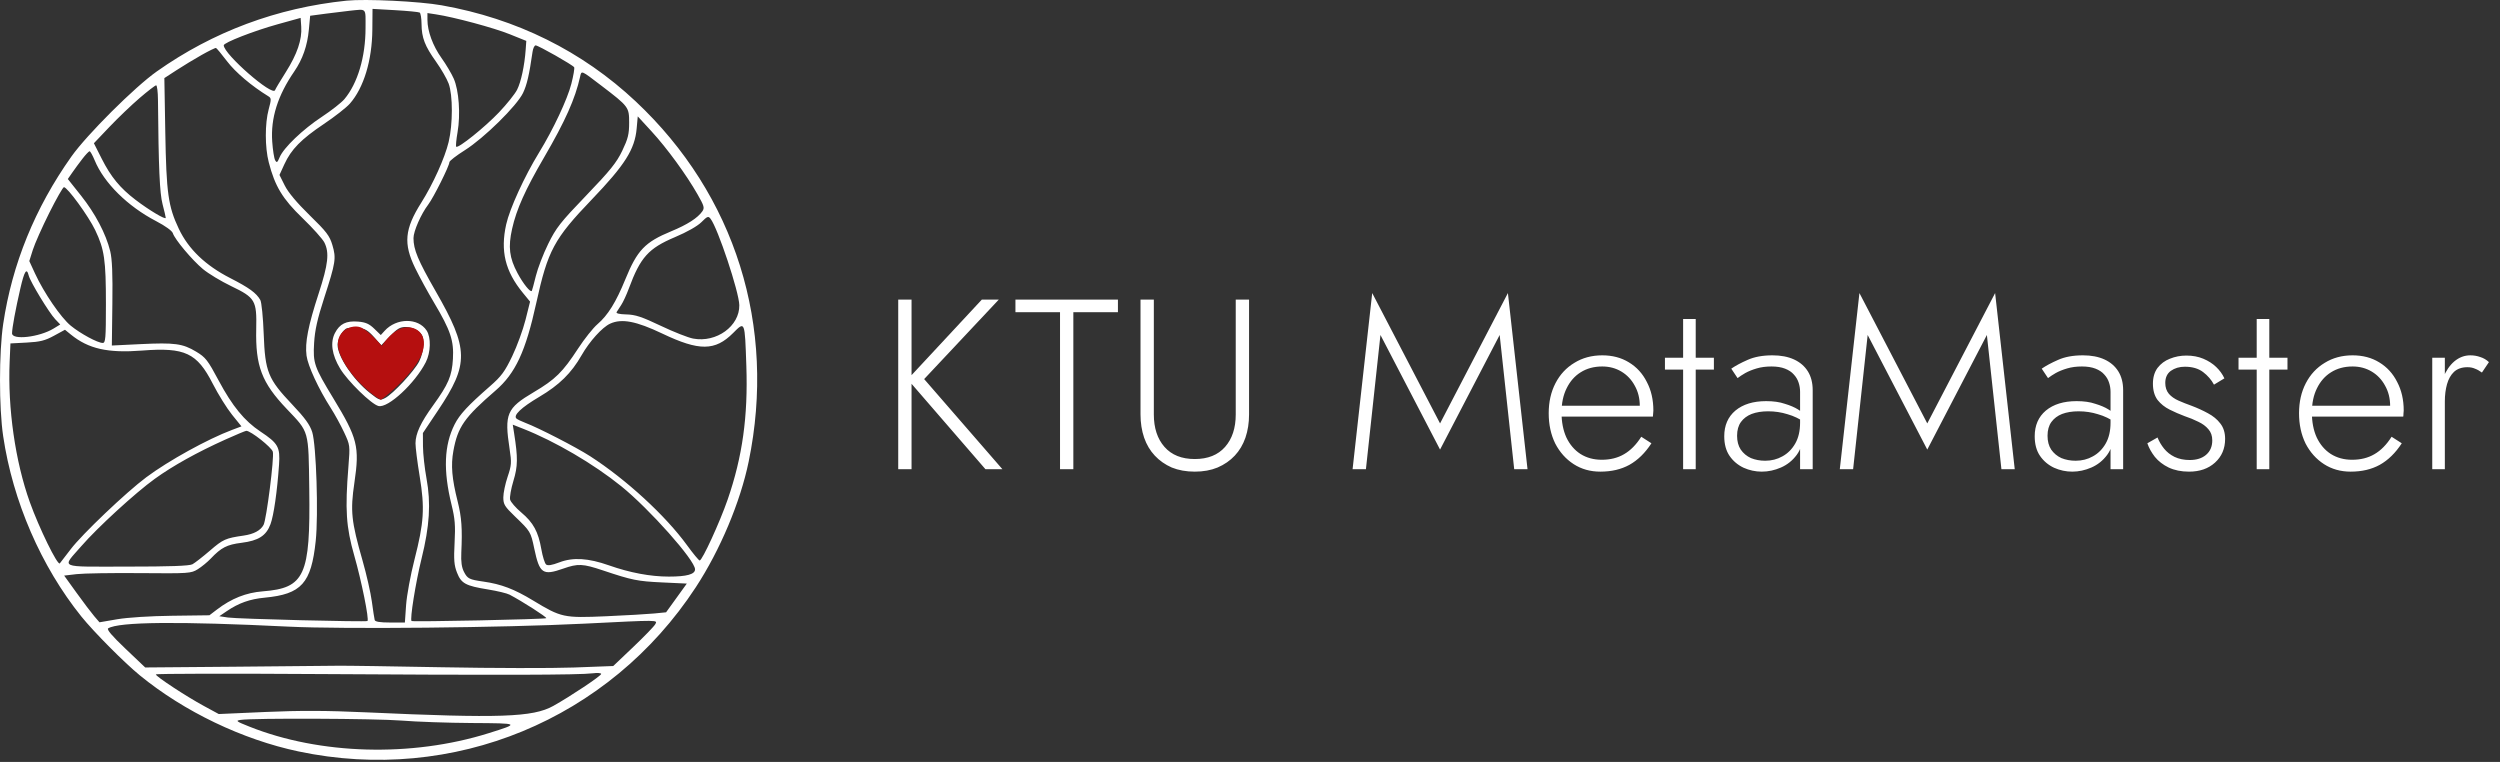
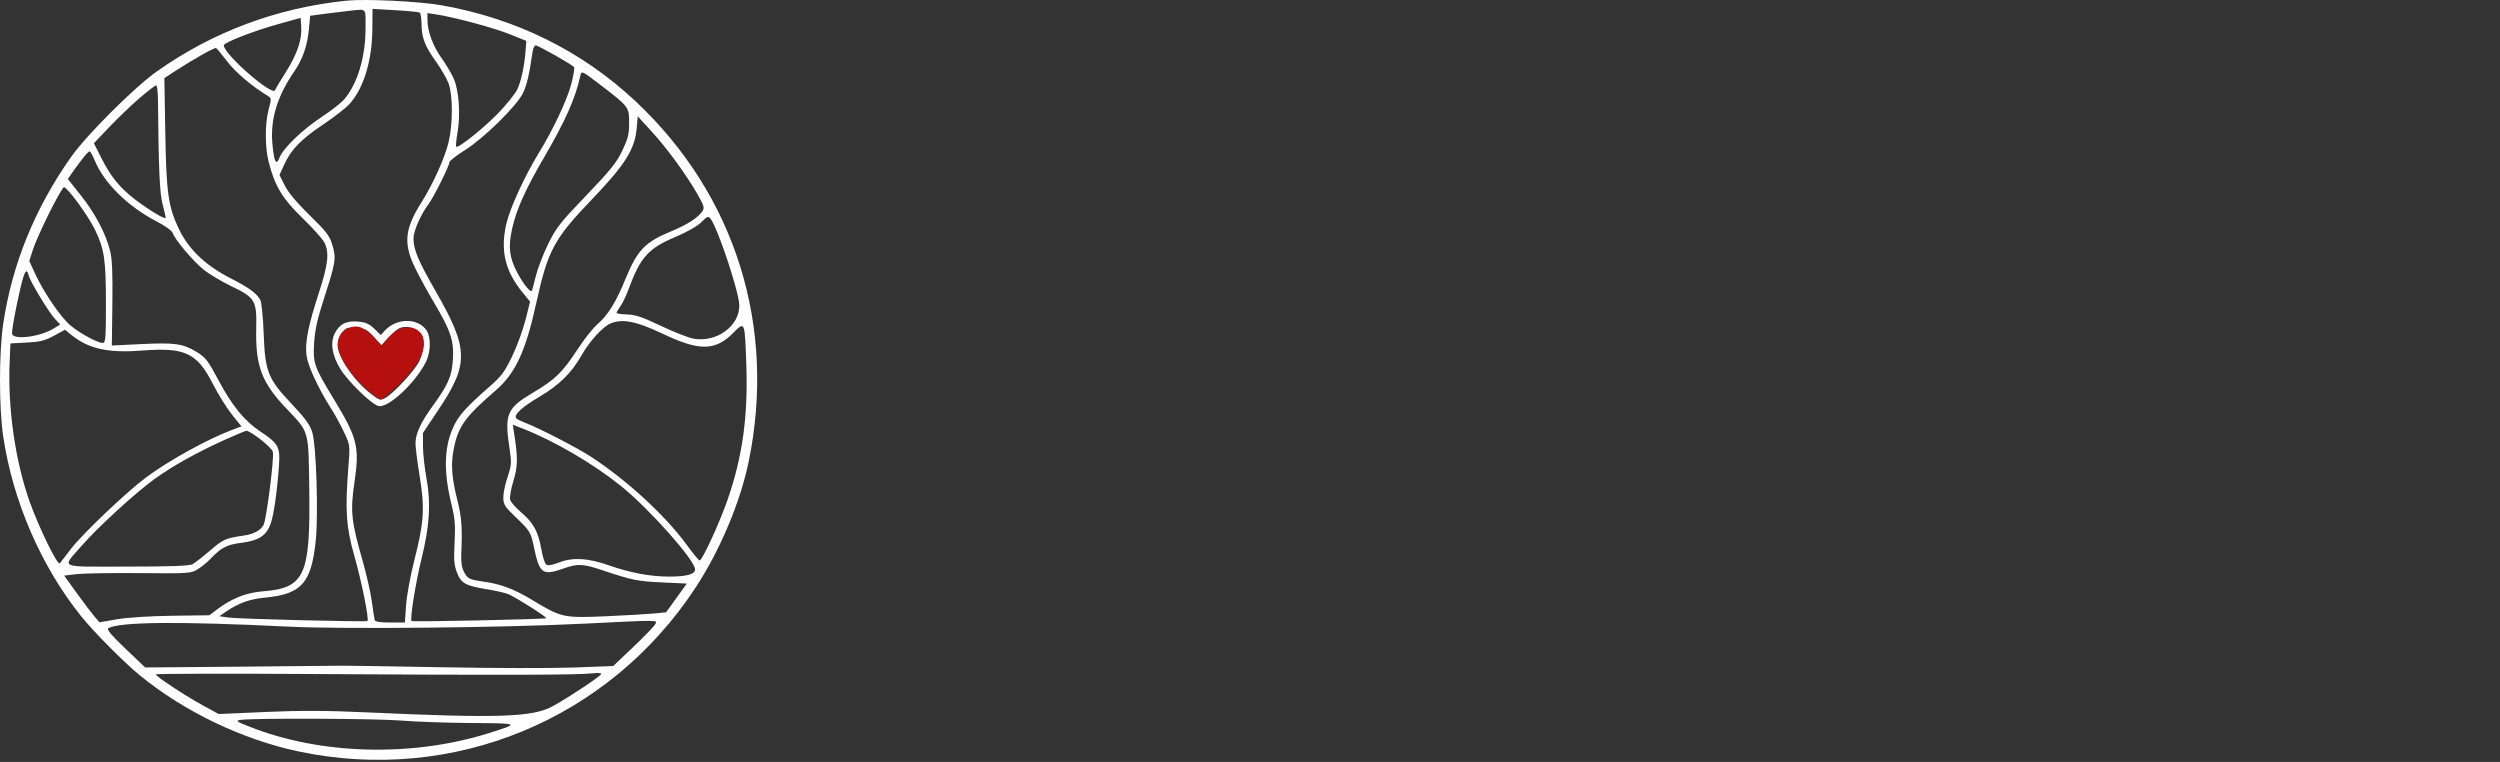
<svg xmlns="http://www.w3.org/2000/svg" width="210" height="64" viewBox="0 0 210 64" fill="none">
  <rect x="0" y="0" width="210" height="64" fill="#333333" stroke="none" />
  <path fill-rule="evenodd" clip-rule="evenodd" d="M37.102 0.446C43.378 1.56 48.9 4.295 53.399 8.518C61.772 16.376 65.231 27.407 62.888 38.778C62.187 42.177 60.492 46.206 58.448 49.33C51.17 60.451 38.054 65.87 25.068 63.119C20.37 62.124 15.47 59.775 11.749 56.732C10.448 55.67 7.875 53.079 6.834 51.786C3.452 47.581 1.078 42.106 0.266 36.637C-0.089 34.245 -0.088 29.609 0.268 27.213C1.015 22.187 2.939 17.463 5.997 13.15C7.305 11.304 11.304 7.319 13.172 6C17.9 2.661 23.27 0.658 29.111 0.056C30.708 -0.109 35.218 0.111 37.102 0.446ZM29.363 0.905C29.04 0.937 28.163 1.044 27.414 1.143L26.053 1.324L25.945 2.486C25.819 3.842 25.423 4.974 24.714 6.009C23.321 8.04 22.732 9.917 22.866 11.891C22.915 12.597 23.025 13.302 23.112 13.458C23.247 13.699 23.302 13.663 23.489 13.211C23.82 12.413 25.433 10.869 27.043 9.808C27.832 9.288 28.681 8.622 28.929 8.328C30.042 7.005 30.705 4.778 30.705 2.359C30.705 0.608 30.842 0.757 29.363 0.905ZM31.277 2.489C31.256 5.073 30.556 7.375 29.39 8.704C29.101 9.033 28.117 9.803 27.205 10.415C25.296 11.694 24.459 12.547 23.884 13.805L23.476 14.696L23.921 15.587C24.21 16.165 24.942 17.039 26.009 18.08C27.432 19.467 27.688 19.803 27.921 20.588C28.251 21.699 28.199 22.035 27.229 25.033C26.658 26.8 26.449 27.736 26.385 28.818C26.285 30.505 26.391 30.809 27.998 33.455C30.039 36.813 30.215 37.519 29.77 40.541C29.417 42.928 29.506 43.779 30.455 47.092C30.785 48.245 31.137 49.793 31.236 50.531C31.335 51.269 31.443 51.967 31.474 52.083C31.515 52.226 31.923 52.292 32.771 52.292H34.01L34.112 50.825C34.169 50.017 34.485 48.3 34.816 47.008C35.617 43.876 35.691 42.679 35.251 40.001C35.057 38.822 34.9 37.577 34.902 37.233C34.907 36.422 35.334 35.502 36.368 34.072C37.665 32.28 37.963 31.583 38.046 30.149C38.135 28.614 37.847 27.755 36.473 25.445C35.953 24.573 35.236 23.259 34.878 22.525C33.873 20.466 33.986 19.241 35.387 17.023C36.375 15.459 37.366 13.262 37.685 11.93C38.044 10.43 38.045 7.992 37.686 7.021C37.537 6.618 37.062 5.793 36.63 5.187C35.685 3.863 35.419 3.172 35.409 2.019C35.405 1.54 35.335 1.106 35.253 1.056C35.171 1.005 34.246 0.915 33.198 0.855L31.292 0.746L31.277 2.489ZM35.905 1.67C35.905 2.619 36.364 3.863 37.086 4.872C37.462 5.397 37.924 6.175 38.113 6.602C38.55 7.59 38.694 9.611 38.435 11.101C38.326 11.727 38.275 12.277 38.322 12.324C38.485 12.488 40.736 10.68 41.916 9.438C42.57 8.75 43.253 7.897 43.434 7.542C43.767 6.889 44.063 5.506 44.157 4.169L44.209 3.436L42.816 2.875C41.487 2.338 38.133 1.436 36.618 1.206L35.905 1.098V1.67ZM23.323 2.039C21.319 2.595 18.794 3.58 18.794 3.805C18.794 4.547 22.914 8.143 23.106 7.569C23.139 7.47 23.543 6.792 24.005 6.062C24.961 4.552 25.379 3.325 25.304 2.246L25.253 1.503L23.323 2.039ZM44.733 4.357C44.455 6.292 44.263 7.123 43.933 7.812C43.417 8.888 40.654 11.605 39.05 12.615C38.335 13.064 37.75 13.518 37.75 13.622C37.75 13.929 36.417 16.599 35.969 17.188C35.367 17.979 34.734 19.42 34.733 20C34.732 20.967 35.107 21.864 36.606 24.48C39.386 29.331 39.409 30.566 36.792 34.478L35.523 36.375L35.53 37.498C35.534 38.115 35.668 39.332 35.828 40.202C36.207 42.267 36.088 44.183 35.41 46.924C34.914 48.931 34.414 52.057 34.572 52.165C34.698 52.252 45.796 52.019 45.887 51.928C45.963 51.852 43.86 50.504 42.806 49.952C42.589 49.838 41.776 49.642 41 49.516C39.106 49.21 38.745 49.014 38.387 48.099C38.145 47.48 38.109 47.025 38.186 45.582C38.263 44.136 38.217 43.566 37.929 42.395C37.222 39.518 37.304 37.394 38.188 35.648C38.614 34.807 39.299 34.069 41.165 32.438C42.114 31.609 42.403 31.218 43.025 29.922C43.43 29.078 43.933 27.701 44.144 26.862L44.526 25.337L43.92 24.598C42.433 22.783 42.021 21.093 42.52 18.849C42.815 17.525 44.05 14.823 45.274 12.826C46.475 10.866 47.66 8.346 47.993 7.042C48.17 6.352 48.276 5.725 48.229 5.649C48.11 5.455 45.215 3.812 44.993 3.812C44.893 3.812 44.776 4.057 44.733 4.357ZM16.939 4.616C16.333 4.958 15.381 5.535 14.822 5.899L13.806 6.56L13.884 11.099C13.972 16.223 14.128 17.34 15.022 19.222C15.832 20.928 17.258 22.295 19.336 23.358C20.931 24.174 21.534 24.612 21.867 25.2C21.972 25.385 22.1 26.668 22.151 28.052C22.269 31.24 22.507 31.828 24.551 33.984C25.621 35.114 26.031 35.68 26.226 36.295C26.566 37.373 26.755 43.23 26.52 45.443C26.143 49 25.324 49.91 22.233 50.204C20.985 50.322 20.049 50.655 19.041 51.341L18.42 51.763L19.152 51.872C19.942 51.99 30.737 52.26 30.867 52.165C31.023 52.05 30.368 48.801 29.759 46.673C29.071 44.265 28.976 42.823 29.268 39.184C29.41 37.411 29.407 37.391 28.902 36.311C28.623 35.713 28.121 34.799 27.789 34.279C26.76 32.671 25.862 30.732 25.749 29.876C25.605 28.785 25.88 27.38 26.774 24.634C27.57 22.19 27.677 21.224 27.247 20.369C27.099 20.074 26.273 19.153 25.413 18.323C23.731 16.7 23.096 15.651 22.575 13.632C22.249 12.369 22.247 10.376 22.57 9.18C22.798 8.34 22.795 8.242 22.546 8.09C21.142 7.23 19.781 6.078 19.078 5.154C18.621 4.554 18.201 4.048 18.144 4.029C18.086 4.01 17.544 4.275 16.939 4.616ZM48.728 6.447C48.319 8.292 47.482 10.167 45.712 13.206C44.117 15.942 43.383 17.581 43.017 19.22C42.674 20.754 42.784 21.654 43.471 22.943C43.949 23.84 44.564 24.599 44.675 24.431C44.7 24.393 44.851 23.833 45.01 23.187C45.169 22.541 45.635 21.328 46.047 20.49C46.711 19.137 47.07 18.68 49.24 16.423C51.253 14.329 51.788 13.665 52.267 12.667C52.755 11.648 52.848 11.27 52.848 10.308C52.848 8.994 52.817 8.953 50.499 7.183C48.795 5.881 48.848 5.903 48.728 6.447ZM11.732 8.231C11.049 8.817 9.905 9.911 9.189 10.664L7.887 12.032L8.544 13.332C9.318 14.862 10.08 15.789 11.385 16.786C12.523 17.656 13.932 18.494 13.923 18.297C13.92 18.219 13.799 17.702 13.654 17.148C13.412 16.22 13.319 14.109 13.269 8.383C13.263 7.714 13.194 7.167 13.116 7.167C13.038 7.167 12.415 7.646 11.732 8.231ZM53.479 10.804C53.321 12.549 52.496 13.853 49.723 16.745C46.533 20.072 46.017 21.033 45.047 25.452C44.154 29.523 43.298 31.363 41.625 32.807C39.004 35.069 38.449 35.864 38.084 37.876C37.864 39.088 37.958 40.193 38.443 42.123C38.777 43.452 38.844 44.402 38.75 46.421C38.714 47.193 38.781 47.667 38.978 48.045C39.274 48.612 39.418 48.684 40.602 48.853C42.102 49.066 43.191 49.48 44.776 50.44C47.152 51.879 47.349 51.921 50.919 51.765C52.579 51.692 54.391 51.587 54.945 51.533L55.951 51.434L56.822 50.227L57.692 49.021L55.647 48.925C53.54 48.826 53.108 48.739 50.642 47.913C48.945 47.345 48.551 47.327 47.312 47.763C45.591 48.368 45.321 48.183 44.881 46.094C44.581 44.666 44.565 44.639 43.258 43.383C42.39 42.547 42.279 42.367 42.279 41.78C42.279 41.416 42.441 40.638 42.64 40.051C42.968 39.078 42.983 38.872 42.806 37.712C42.358 34.764 42.559 34.289 44.825 32.949C46.65 31.87 47.262 31.268 48.566 29.268C49.093 28.461 49.823 27.544 50.189 27.231C51.061 26.484 51.742 25.387 52.527 23.465C53.53 21.011 54.17 20.341 56.386 19.426C57.727 18.873 58.602 18.312 58.99 17.759C59.197 17.464 59.154 17.309 58.593 16.325C57.651 14.672 56.02 12.439 54.725 11.03L53.572 9.776L53.479 10.804ZM6.929 13.332C6.661 13.678 6.274 14.203 6.07 14.499L5.697 15.037L6.803 16.428C8.003 17.937 8.896 19.636 9.256 21.09C9.42 21.754 9.472 22.996 9.439 25.518L9.395 29.024L11.791 28.907C14.671 28.767 15.344 28.858 16.481 29.542C17.268 30.015 17.449 30.247 18.367 31.965C19.515 34.114 20.536 35.361 21.878 36.251C23.368 37.241 23.542 37.552 23.439 39.04C23.282 41.289 22.993 43.302 22.723 44.028C22.361 45.002 21.717 45.416 20.285 45.596C19.058 45.75 18.584 45.993 17.704 46.921C17.427 47.212 16.936 47.615 16.613 47.815C16.046 48.167 15.88 48.178 11.749 48.142C9.396 48.122 7.002 48.16 6.43 48.227L5.389 48.35L6.43 49.795C7.002 50.59 7.67 51.472 7.913 51.757L8.356 52.273L9.842 52.018C10.718 51.868 12.617 51.747 14.46 51.724L17.591 51.683L18.211 51.21C19.443 50.27 20.67 49.783 22.081 49.672C25.601 49.396 26.076 48.351 25.979 41.104C25.911 36.076 25.987 36.347 24.088 34.352C21.981 32.138 21.452 30.75 21.523 27.618C21.576 25.236 21.441 25.006 19.418 24.034C18.567 23.625 17.5 22.98 17.045 22.601C16.131 21.837 14.686 20.114 14.519 19.589C14.456 19.389 13.886 18.978 13.122 18.58C10.716 17.327 8.734 15.367 7.953 13.468C7.78 13.048 7.588 12.704 7.527 12.704C7.466 12.703 7.196 12.986 6.929 13.332ZM4.136 17.888C3.54 19.079 2.919 20.475 2.757 20.991L2.461 21.93L2.944 22.978C3.692 24.6 5.116 26.679 5.941 27.356C6.761 28.028 8.204 28.807 8.628 28.807C8.865 28.807 8.897 28.429 8.897 25.559C8.897 21.825 8.771 20.953 7.996 19.329C7.441 18.166 5.663 15.722 5.371 15.722C5.288 15.722 4.732 16.697 4.136 17.888ZM58.919 18.661C58.582 18.998 57.711 19.492 56.701 19.918C54.47 20.86 53.792 21.614 52.825 24.228C52.627 24.763 52.337 25.389 52.181 25.62C52.024 25.85 51.851 26.118 51.796 26.215C51.732 26.327 52.03 26.398 52.62 26.412C53.368 26.429 53.916 26.611 55.502 27.366C56.58 27.88 57.807 28.364 58.23 28.442C60.183 28.806 62.133 27.391 62.102 25.633C62.083 24.525 60.291 19.144 59.683 18.371C59.498 18.134 59.411 18.167 58.919 18.661ZM1.708 24.236C1.31 25.959 1.012 27.57 1.012 27.999C1.012 28.591 3.309 28.326 4.505 27.596L5.061 27.256L4.64 26.815C4.125 26.278 2.547 23.679 2.414 23.151C2.24 22.458 2.052 22.748 1.708 24.236ZM31.439 27.613L31.987 28.144L32.31 27.788C33.301 26.693 35.127 26.682 35.838 27.766C36.218 28.347 36.185 29.606 35.768 30.423C34.86 32.205 32.59 34.306 31.791 34.105C31.191 33.955 29.204 32.014 28.568 30.957C27.876 29.809 27.726 28.766 28.137 27.971C28.535 27.202 29.087 26.932 30.085 27.015C30.71 27.067 31.014 27.201 31.439 27.613ZM51.254 27.186C50.587 27.491 49.526 28.665 48.852 29.843C47.991 31.349 46.984 32.339 45.295 33.338C43.773 34.239 43.084 34.898 43.387 35.163C43.47 35.236 43.802 35.395 44.125 35.518C45.242 35.94 48.397 37.565 49.572 38.322C52.598 40.274 55.9 43.307 57.713 45.802C58.22 46.5 58.697 47.076 58.771 47.081C58.98 47.098 60.47 43.856 61.124 41.96C62.366 38.365 62.839 34.98 62.693 30.736C62.562 26.919 62.583 26.972 61.577 27.978C60.066 29.489 58.734 29.499 55.639 28.023C53.437 26.974 52.226 26.742 51.254 27.186ZM29.151 27.573C28.807 27.672 28.356 28.466 28.356 28.972C28.356 29.94 29.676 31.907 31.059 33C31.856 33.63 31.929 33.655 32.353 33.435C33.011 33.093 34.796 31.174 35.211 30.362C35.419 29.955 35.569 29.344 35.569 28.91C35.569 28.3 35.487 28.096 35.127 27.813C34.87 27.61 34.438 27.465 34.092 27.465C33.607 27.465 33.365 27.604 32.764 28.232L32.029 28.999L31.409 28.303C30.913 27.748 30.654 27.596 30.117 27.548C29.748 27.515 29.313 27.526 29.151 27.573ZM4.537 28.201C3.784 28.612 3.367 28.717 2.246 28.776L0.877 28.848L0.81 30.379C0.641 34.296 1.284 38.77 2.504 42.177C3.285 44.356 4.84 47.533 5.024 47.323C5.094 47.242 5.504 46.71 5.934 46.141C6.876 44.892 10.594 41.352 12.288 40.09C14.159 38.695 17.447 36.88 19.497 36.11L20.283 35.815L19.497 34.843C19.064 34.309 18.331 33.131 17.868 32.226C16.546 29.64 15.539 29.168 11.945 29.447C9.053 29.672 7.429 29.306 5.943 28.095L5.458 27.699L4.537 28.201ZM43.185 36.391C43.51 38.456 43.5 39.164 43.128 40.389C42.925 41.057 42.8 41.769 42.85 41.97C42.901 42.171 43.322 42.656 43.788 43.048C44.804 43.905 45.216 44.661 45.473 46.137C45.58 46.747 45.759 47.322 45.872 47.416C46.015 47.534 46.355 47.48 46.988 47.238C48.136 46.799 49.409 46.876 51.152 47.49C52.915 48.111 54.637 48.434 56.185 48.434C57.69 48.434 58.384 48.242 58.384 47.824C58.384 47.066 54.561 42.763 52.177 40.837C49.863 38.969 46.625 37.072 43.948 36.017L43.072 35.672L43.185 36.391ZM18.934 36.921C16.556 37.993 14.526 39.123 13.007 40.218C11.37 41.398 8.191 44.31 6.842 45.864C5.179 47.78 4.771 47.595 10.663 47.595C14.259 47.595 15.906 47.537 16.163 47.399C16.365 47.291 17.032 46.77 17.647 46.242C18.743 45.298 18.946 45.208 20.472 44.988C21.321 44.865 21.888 44.56 22.14 44.091C22.383 43.636 23.043 38.442 22.919 37.951C22.827 37.581 21.062 36.187 20.691 36.189C20.616 36.19 19.826 36.519 18.934 36.921ZM49.073 52.387C42.253 52.728 28.845 52.863 24.246 52.637C14.992 52.183 9.978 52.231 9.086 52.782C8.944 52.87 9.406 53.413 10.537 54.489L12.197 56.067L19.731 56.004C23.875 55.969 27.756 55.932 28.356 55.922C28.956 55.911 32.919 55.969 37.163 56.05C41.407 56.13 46.372 56.14 48.196 56.071L51.512 55.946L53.193 54.347C54.117 53.468 54.949 52.608 55.041 52.437C55.239 52.067 55.445 52.069 49.073 52.387ZM13.091 56.651C13.091 56.821 15.62 58.483 17.117 59.296L18.375 59.979L22.317 59.805C25.229 59.677 27.442 59.685 30.788 59.838C41.966 60.347 44.764 60.251 46.473 59.299C47.926 58.489 50.499 56.772 50.499 56.611C50.499 56.531 50.178 56.507 49.786 56.558C48.676 56.702 41.894 56.72 26.888 56.621C19.299 56.571 13.091 56.584 13.091 56.651ZM20.22 60.47C19.763 60.539 19.831 60.592 20.951 61.037C26.884 63.401 34.564 63.614 41.021 61.595C43.69 60.76 43.688 60.759 39.658 60.734C37.64 60.722 34.97 60.629 33.724 60.528C31.572 60.354 21.287 60.31 20.22 60.47Z" fill="white" />
  <path d="M33.842 27.547C33.036 27.749 32.332 28.638 32.08 29.057C31.996 28.973 31.157 27.967 30.403 27.547C29.648 27.128 27.97 27.799 28.473 29.477C28.977 31.154 30.906 32.999 31.996 33.586C32.835 32.999 35.1 30.986 35.519 29.477C35.938 27.967 34.848 27.296 33.842 27.547Z" fill="#B50F0F" />
-   <path d="M75.451 25.167H76.57V39.414H75.451V25.167ZM82.473 25.167H83.897L77.629 31.843L84.203 39.414H82.778L76.245 31.863L82.473 25.167ZM85.297 26.225V25.167H93.906V26.225H90.161V39.414H89.042V26.225H85.297ZM95.803 25.167H96.922V34.814C96.922 35.954 97.221 36.863 97.818 37.541C98.415 38.22 99.263 38.559 100.362 38.559C101.461 38.559 102.309 38.22 102.906 37.541C103.503 36.863 103.802 35.954 103.802 34.814V25.167H104.921V34.814C104.921 35.52 104.819 36.171 104.616 36.768C104.412 37.352 104.114 37.854 103.72 38.274C103.327 38.695 102.845 39.027 102.275 39.272C101.719 39.502 101.081 39.618 100.362 39.618C99.643 39.618 98.998 39.502 98.428 39.272C97.872 39.027 97.397 38.695 97.004 38.274C96.61 37.854 96.312 37.352 96.108 36.768C95.905 36.171 95.803 35.52 95.803 34.814V25.167ZM115.958 28.138L114.737 39.414H113.617L115.266 24.617L120.965 35.567L126.664 24.617L128.312 39.414H127.193L125.972 28.138L120.965 37.765L115.958 28.138ZM134.426 39.618C133.585 39.618 132.838 39.407 132.187 38.987C131.536 38.566 131.02 37.989 130.64 37.257C130.274 36.51 130.091 35.662 130.091 34.712C130.091 33.763 130.281 32.921 130.66 32.189C131.04 31.456 131.57 30.886 132.248 30.479C132.926 30.058 133.707 29.848 134.589 29.848C135.444 29.848 136.19 30.045 136.828 30.438C137.479 30.832 137.981 31.381 138.334 32.087C138.7 32.779 138.883 33.579 138.883 34.489C138.883 34.57 138.877 34.658 138.863 34.753C138.863 34.848 138.856 34.929 138.843 34.997H130.762V34.081H138.049L137.601 34.712C137.628 34.645 137.655 34.556 137.682 34.448C137.723 34.326 137.743 34.21 137.743 34.102C137.743 33.464 137.601 32.894 137.316 32.392C137.045 31.89 136.672 31.497 136.197 31.212C135.722 30.927 135.186 30.784 134.589 30.784C133.897 30.784 133.293 30.947 132.777 31.273C132.275 31.585 131.882 32.032 131.597 32.616C131.312 33.186 131.169 33.864 131.169 34.651C131.169 35.452 131.305 36.151 131.576 36.748C131.861 37.345 132.255 37.806 132.757 38.132C133.273 38.457 133.87 38.62 134.548 38.62C135.267 38.62 135.891 38.464 136.421 38.152C136.963 37.84 137.445 37.352 137.866 36.687L138.72 37.236C138.191 38.05 137.574 38.654 136.868 39.048C136.176 39.428 135.362 39.618 134.426 39.618ZM139.855 30.051H143.967V31.049H139.855V30.051ZM141.382 26.795H142.44V39.414H141.382V26.795ZM145.915 36.605C145.915 37.067 146.017 37.453 146.221 37.765C146.438 38.078 146.723 38.315 147.075 38.478C147.442 38.627 147.842 38.702 148.276 38.702C148.805 38.702 149.287 38.58 149.721 38.335C150.169 38.091 150.529 37.731 150.8 37.257C151.072 36.782 151.207 36.198 151.207 35.506L151.451 36.402C151.451 37.135 151.275 37.738 150.922 38.213C150.569 38.688 150.128 39.041 149.599 39.272C149.07 39.502 148.534 39.618 147.991 39.618C147.462 39.618 146.953 39.509 146.465 39.292C145.976 39.061 145.583 38.729 145.284 38.295C144.986 37.86 144.837 37.311 144.837 36.646C144.837 35.737 145.149 35.018 145.773 34.489C146.411 33.959 147.272 33.695 148.358 33.695C148.968 33.695 149.491 33.769 149.925 33.919C150.373 34.054 150.739 34.21 151.024 34.387C151.309 34.563 151.513 34.712 151.635 34.834V35.506C151.173 35.181 150.678 34.943 150.149 34.794C149.633 34.631 149.09 34.55 148.521 34.55C147.991 34.55 147.53 34.624 147.136 34.773C146.757 34.923 146.458 35.147 146.241 35.445C146.024 35.744 145.915 36.13 145.915 36.605ZM145.956 31.761L145.427 30.967C145.78 30.723 146.234 30.479 146.79 30.235C147.36 29.977 148.059 29.848 148.887 29.848C149.592 29.848 150.196 29.963 150.698 30.194C151.2 30.425 151.587 30.757 151.859 31.191C152.13 31.625 152.266 32.155 152.266 32.779V39.414H151.207V32.921C151.207 32.65 151.166 32.392 151.085 32.148C151.004 31.89 150.868 31.659 150.678 31.456C150.502 31.252 150.257 31.09 149.945 30.967C149.633 30.845 149.253 30.784 148.805 30.784C148.344 30.784 147.93 30.838 147.564 30.947C147.198 31.055 146.879 31.184 146.607 31.334C146.349 31.483 146.132 31.625 145.956 31.761ZM156.884 28.138L155.662 39.414H154.543L156.192 24.617L161.891 35.567L167.59 24.617L169.238 39.414H168.119L166.898 28.138L161.891 37.765L156.884 28.138ZM171.993 36.605C171.993 37.067 172.095 37.453 172.299 37.765C172.516 38.078 172.801 38.315 173.153 38.478C173.52 38.627 173.92 38.702 174.354 38.702C174.883 38.702 175.365 38.58 175.799 38.335C176.247 38.091 176.607 37.731 176.878 37.257C177.149 36.782 177.285 36.198 177.285 35.506L177.529 36.402C177.529 37.135 177.353 37.738 177 38.213C176.647 38.688 176.206 39.041 175.677 39.272C175.148 39.502 174.612 39.618 174.069 39.618C173.54 39.618 173.031 39.509 172.543 39.292C172.054 39.061 171.661 38.729 171.362 38.295C171.064 37.86 170.915 37.311 170.915 36.646C170.915 35.737 171.227 35.018 171.851 34.489C172.489 33.959 173.35 33.695 174.436 33.695C175.046 33.695 175.569 33.769 176.003 33.919C176.451 34.054 176.817 34.21 177.102 34.387C177.387 34.563 177.59 34.712 177.713 34.834V35.506C177.251 35.181 176.756 34.943 176.227 34.794C175.711 34.631 175.168 34.55 174.598 34.55C174.069 34.55 173.608 34.624 173.214 34.773C172.835 34.923 172.536 35.147 172.319 35.445C172.102 35.744 171.993 36.13 171.993 36.605ZM172.034 31.761L171.505 30.967C171.858 30.723 172.312 30.479 172.868 30.235C173.438 29.977 174.137 29.848 174.965 29.848C175.67 29.848 176.274 29.963 176.776 30.194C177.278 30.425 177.665 30.757 177.936 31.191C178.208 31.625 178.344 32.155 178.344 32.779V39.414H177.285V32.921C177.285 32.65 177.244 32.392 177.163 32.148C177.082 31.89 176.946 31.659 176.756 31.456C176.58 31.252 176.335 31.09 176.023 30.967C175.711 30.845 175.331 30.784 174.883 30.784C174.422 30.784 174.008 30.838 173.642 30.947C173.276 31.055 172.957 31.184 172.685 31.334C172.427 31.483 172.21 31.625 172.034 31.761ZM181.232 36.748C181.367 37.087 181.55 37.399 181.781 37.684C182.012 37.969 182.303 38.2 182.656 38.376C183.023 38.552 183.45 38.641 183.939 38.641C184.508 38.641 184.963 38.498 185.302 38.213C185.655 37.915 185.831 37.508 185.831 36.992C185.831 36.612 185.723 36.3 185.506 36.056C185.289 35.798 185.004 35.588 184.651 35.425C184.298 35.248 183.918 35.092 183.511 34.957C183.077 34.794 182.656 34.611 182.249 34.407C181.842 34.204 181.503 33.932 181.232 33.593C180.974 33.24 180.845 32.786 180.845 32.229C180.845 31.7 180.974 31.259 181.232 30.906C181.503 30.553 181.849 30.296 182.27 30.133C182.704 29.956 183.165 29.868 183.654 29.868C184.183 29.868 184.658 29.956 185.078 30.133C185.499 30.309 185.859 30.54 186.157 30.825C186.456 31.11 186.686 31.429 186.849 31.782L185.974 32.311C185.757 31.904 185.451 31.551 185.058 31.252C184.664 30.954 184.156 30.805 183.531 30.805C183.07 30.805 182.677 30.92 182.351 31.151C182.039 31.381 181.883 31.72 181.883 32.168C181.883 32.535 181.985 32.84 182.188 33.084C182.392 33.315 182.663 33.505 183.002 33.654C183.341 33.803 183.701 33.946 184.081 34.081C184.583 34.271 185.044 34.482 185.465 34.712C185.899 34.943 186.245 35.228 186.503 35.567C186.774 35.907 186.91 36.341 186.91 36.87C186.91 37.684 186.625 38.349 186.055 38.864C185.499 39.367 184.773 39.618 183.877 39.618C183.226 39.618 182.656 39.502 182.168 39.272C181.693 39.041 181.306 38.742 181.008 38.376C180.723 38.01 180.512 37.63 180.377 37.236L181.232 36.748ZM188.036 30.051H192.148V31.049H188.036V30.051ZM189.563 26.795H190.621V39.414H189.563V26.795ZM197.454 39.618C196.613 39.618 195.867 39.407 195.215 38.987C194.564 38.566 194.048 37.989 193.668 37.257C193.302 36.51 193.119 35.662 193.119 34.712C193.119 33.763 193.309 32.921 193.689 32.189C194.069 31.456 194.598 30.886 195.276 30.479C195.955 30.058 196.735 29.848 197.617 29.848C198.472 29.848 199.218 30.045 199.856 30.438C200.507 30.832 201.009 31.381 201.362 32.087C201.728 32.779 201.912 33.579 201.912 34.489C201.912 34.57 201.905 34.658 201.891 34.753C201.891 34.848 201.885 34.929 201.871 34.997H193.791V34.081H201.077L200.629 34.712C200.657 34.645 200.684 34.556 200.711 34.448C200.752 34.326 200.772 34.21 200.772 34.102C200.772 33.464 200.629 32.894 200.344 32.392C200.073 31.89 199.7 31.497 199.225 31.212C198.75 30.927 198.214 30.784 197.617 30.784C196.925 30.784 196.321 30.947 195.806 31.273C195.304 31.585 194.91 32.032 194.625 32.616C194.34 33.186 194.198 33.864 194.198 34.651C194.198 35.452 194.333 36.151 194.605 36.748C194.89 37.345 195.283 37.806 195.785 38.132C196.301 38.457 196.898 38.62 197.576 38.62C198.296 38.62 198.92 38.464 199.449 38.152C199.992 37.84 200.473 37.352 200.894 36.687L201.749 37.236C201.22 38.05 200.602 38.654 199.897 39.048C199.205 39.428 198.39 39.618 197.454 39.618ZM205.367 30.051V39.414H204.309V30.051H205.367ZM208.481 31.293C208.278 31.144 208.081 31.035 207.891 30.967C207.714 30.886 207.504 30.845 207.26 30.845C206.799 30.845 206.425 30.974 206.14 31.232C205.869 31.49 205.672 31.836 205.55 32.27C205.428 32.704 205.367 33.186 205.367 33.715H204.878C204.878 32.969 204.994 32.311 205.225 31.741C205.455 31.157 205.767 30.696 206.161 30.357C206.568 30.017 207.016 29.848 207.504 29.848C207.803 29.848 208.081 29.895 208.339 29.99C208.61 30.072 208.854 30.214 209.071 30.418L208.481 31.293Z" fill="white" />
</svg>